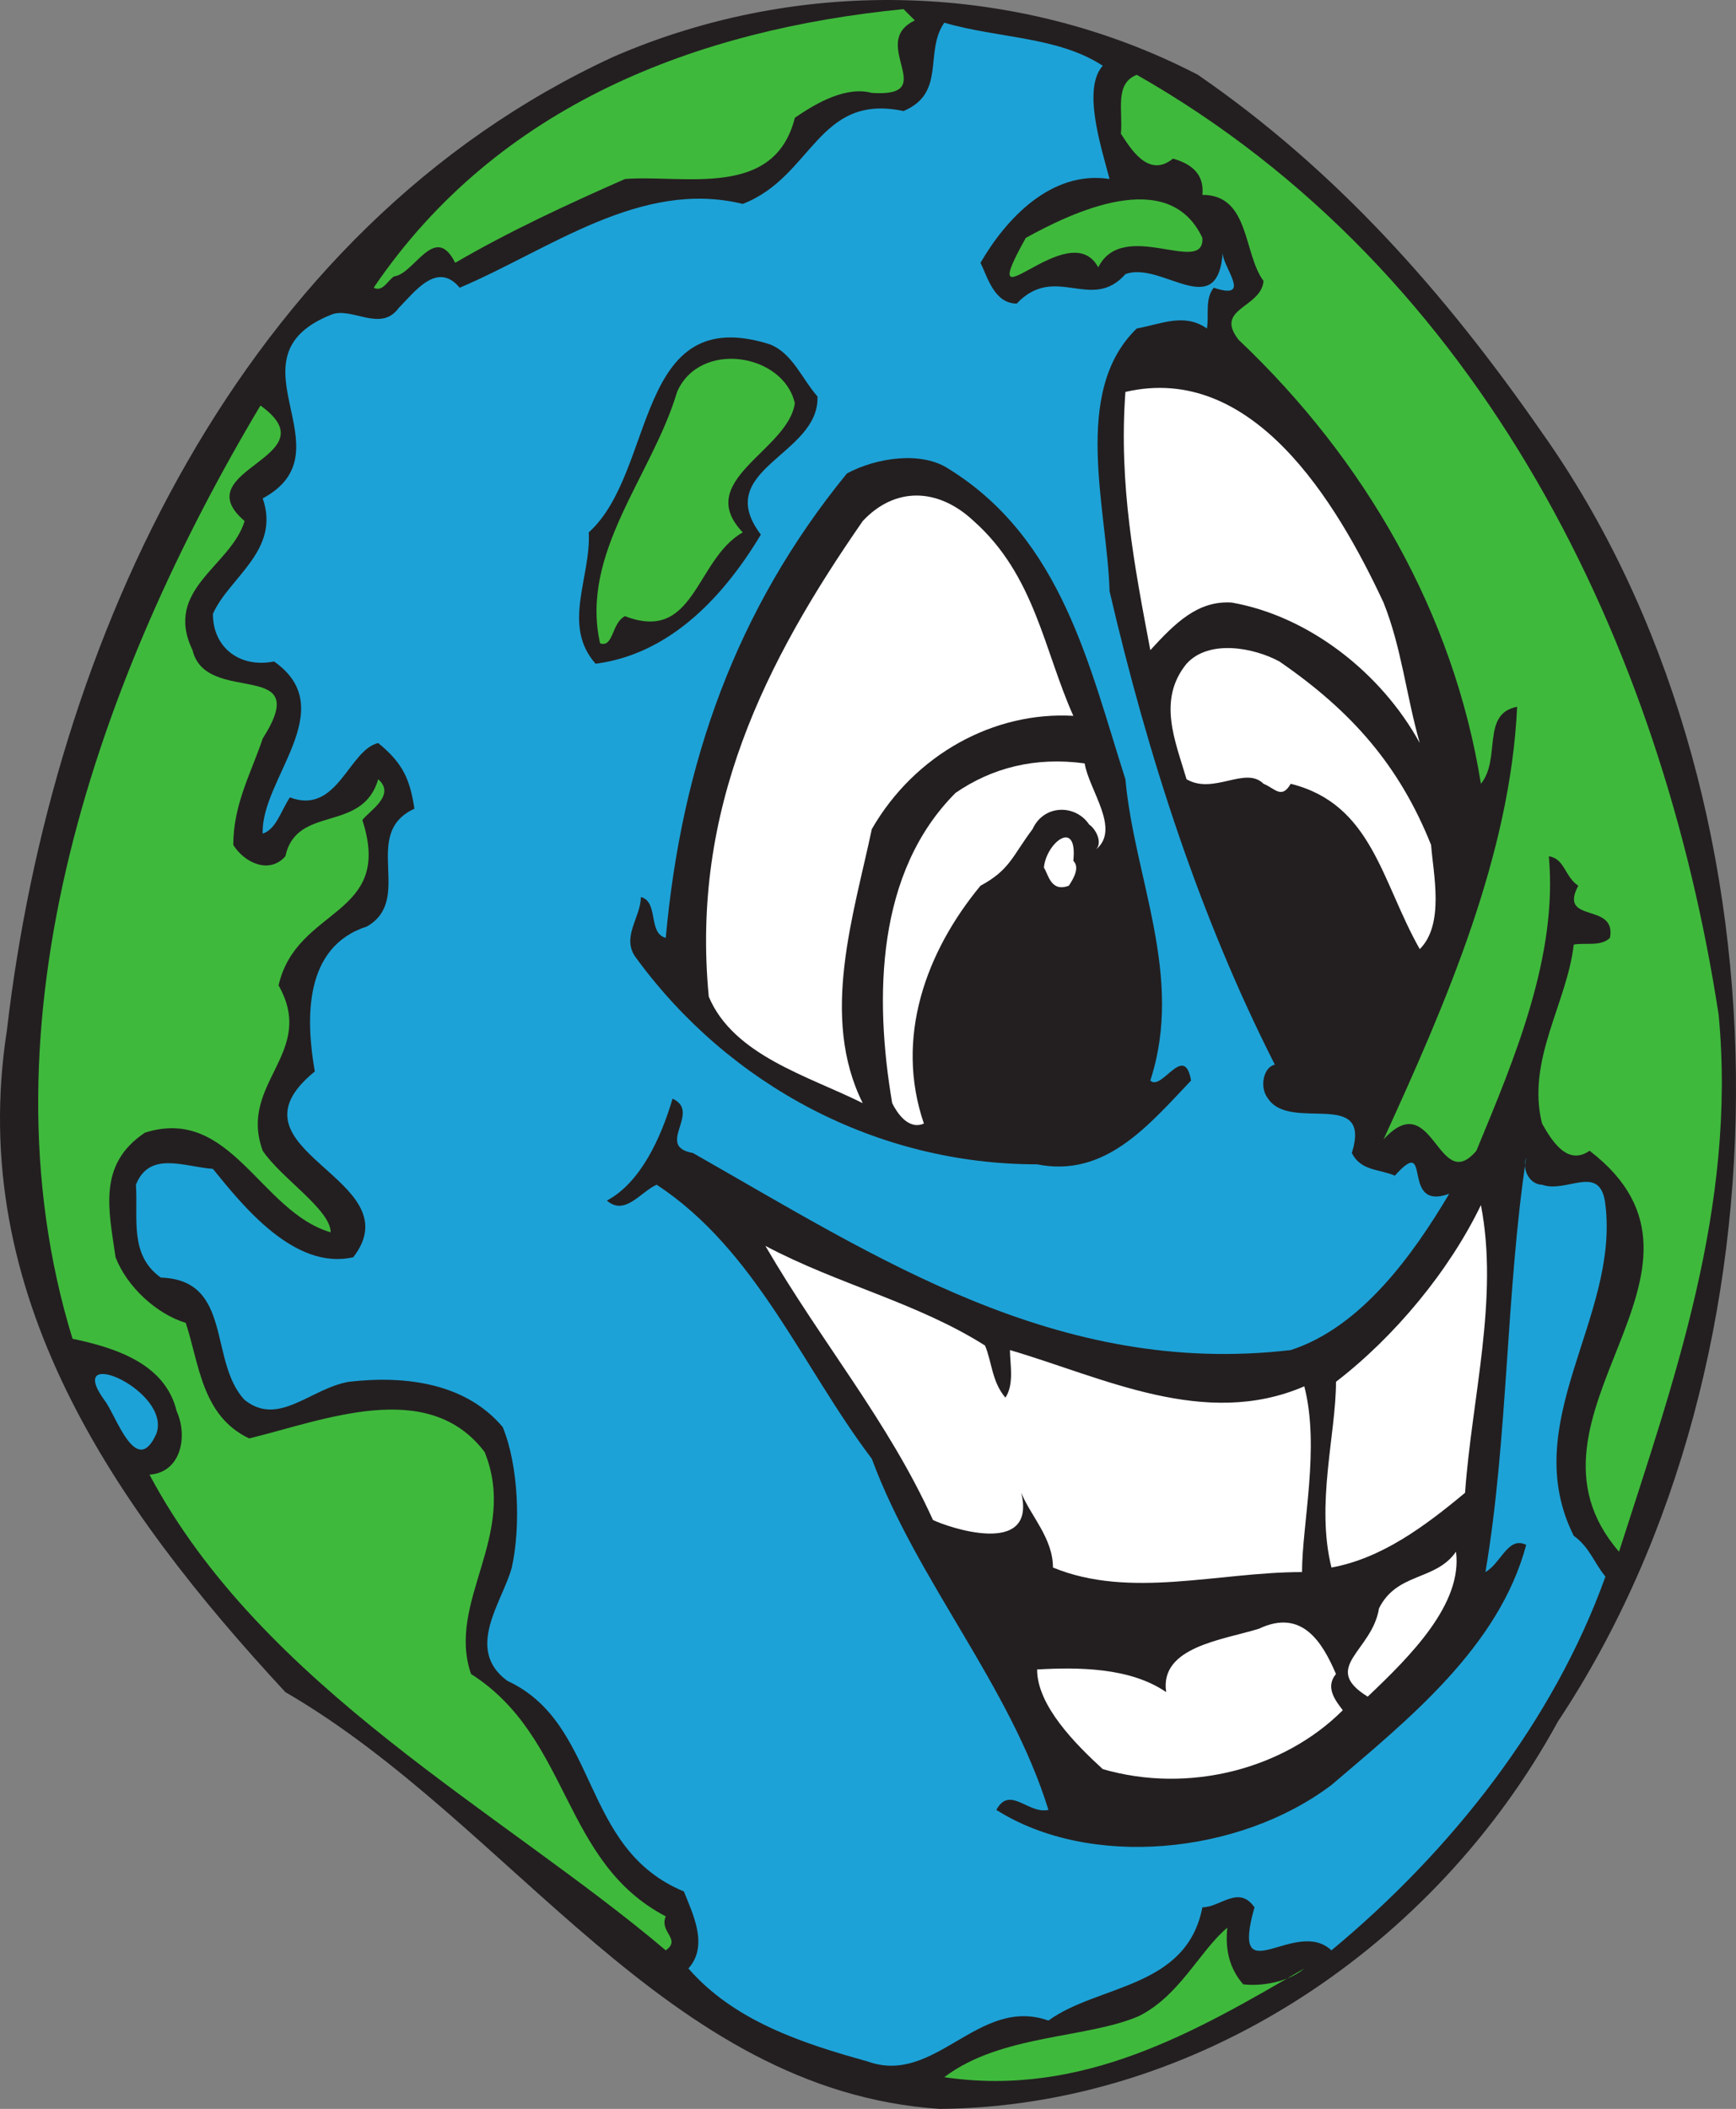
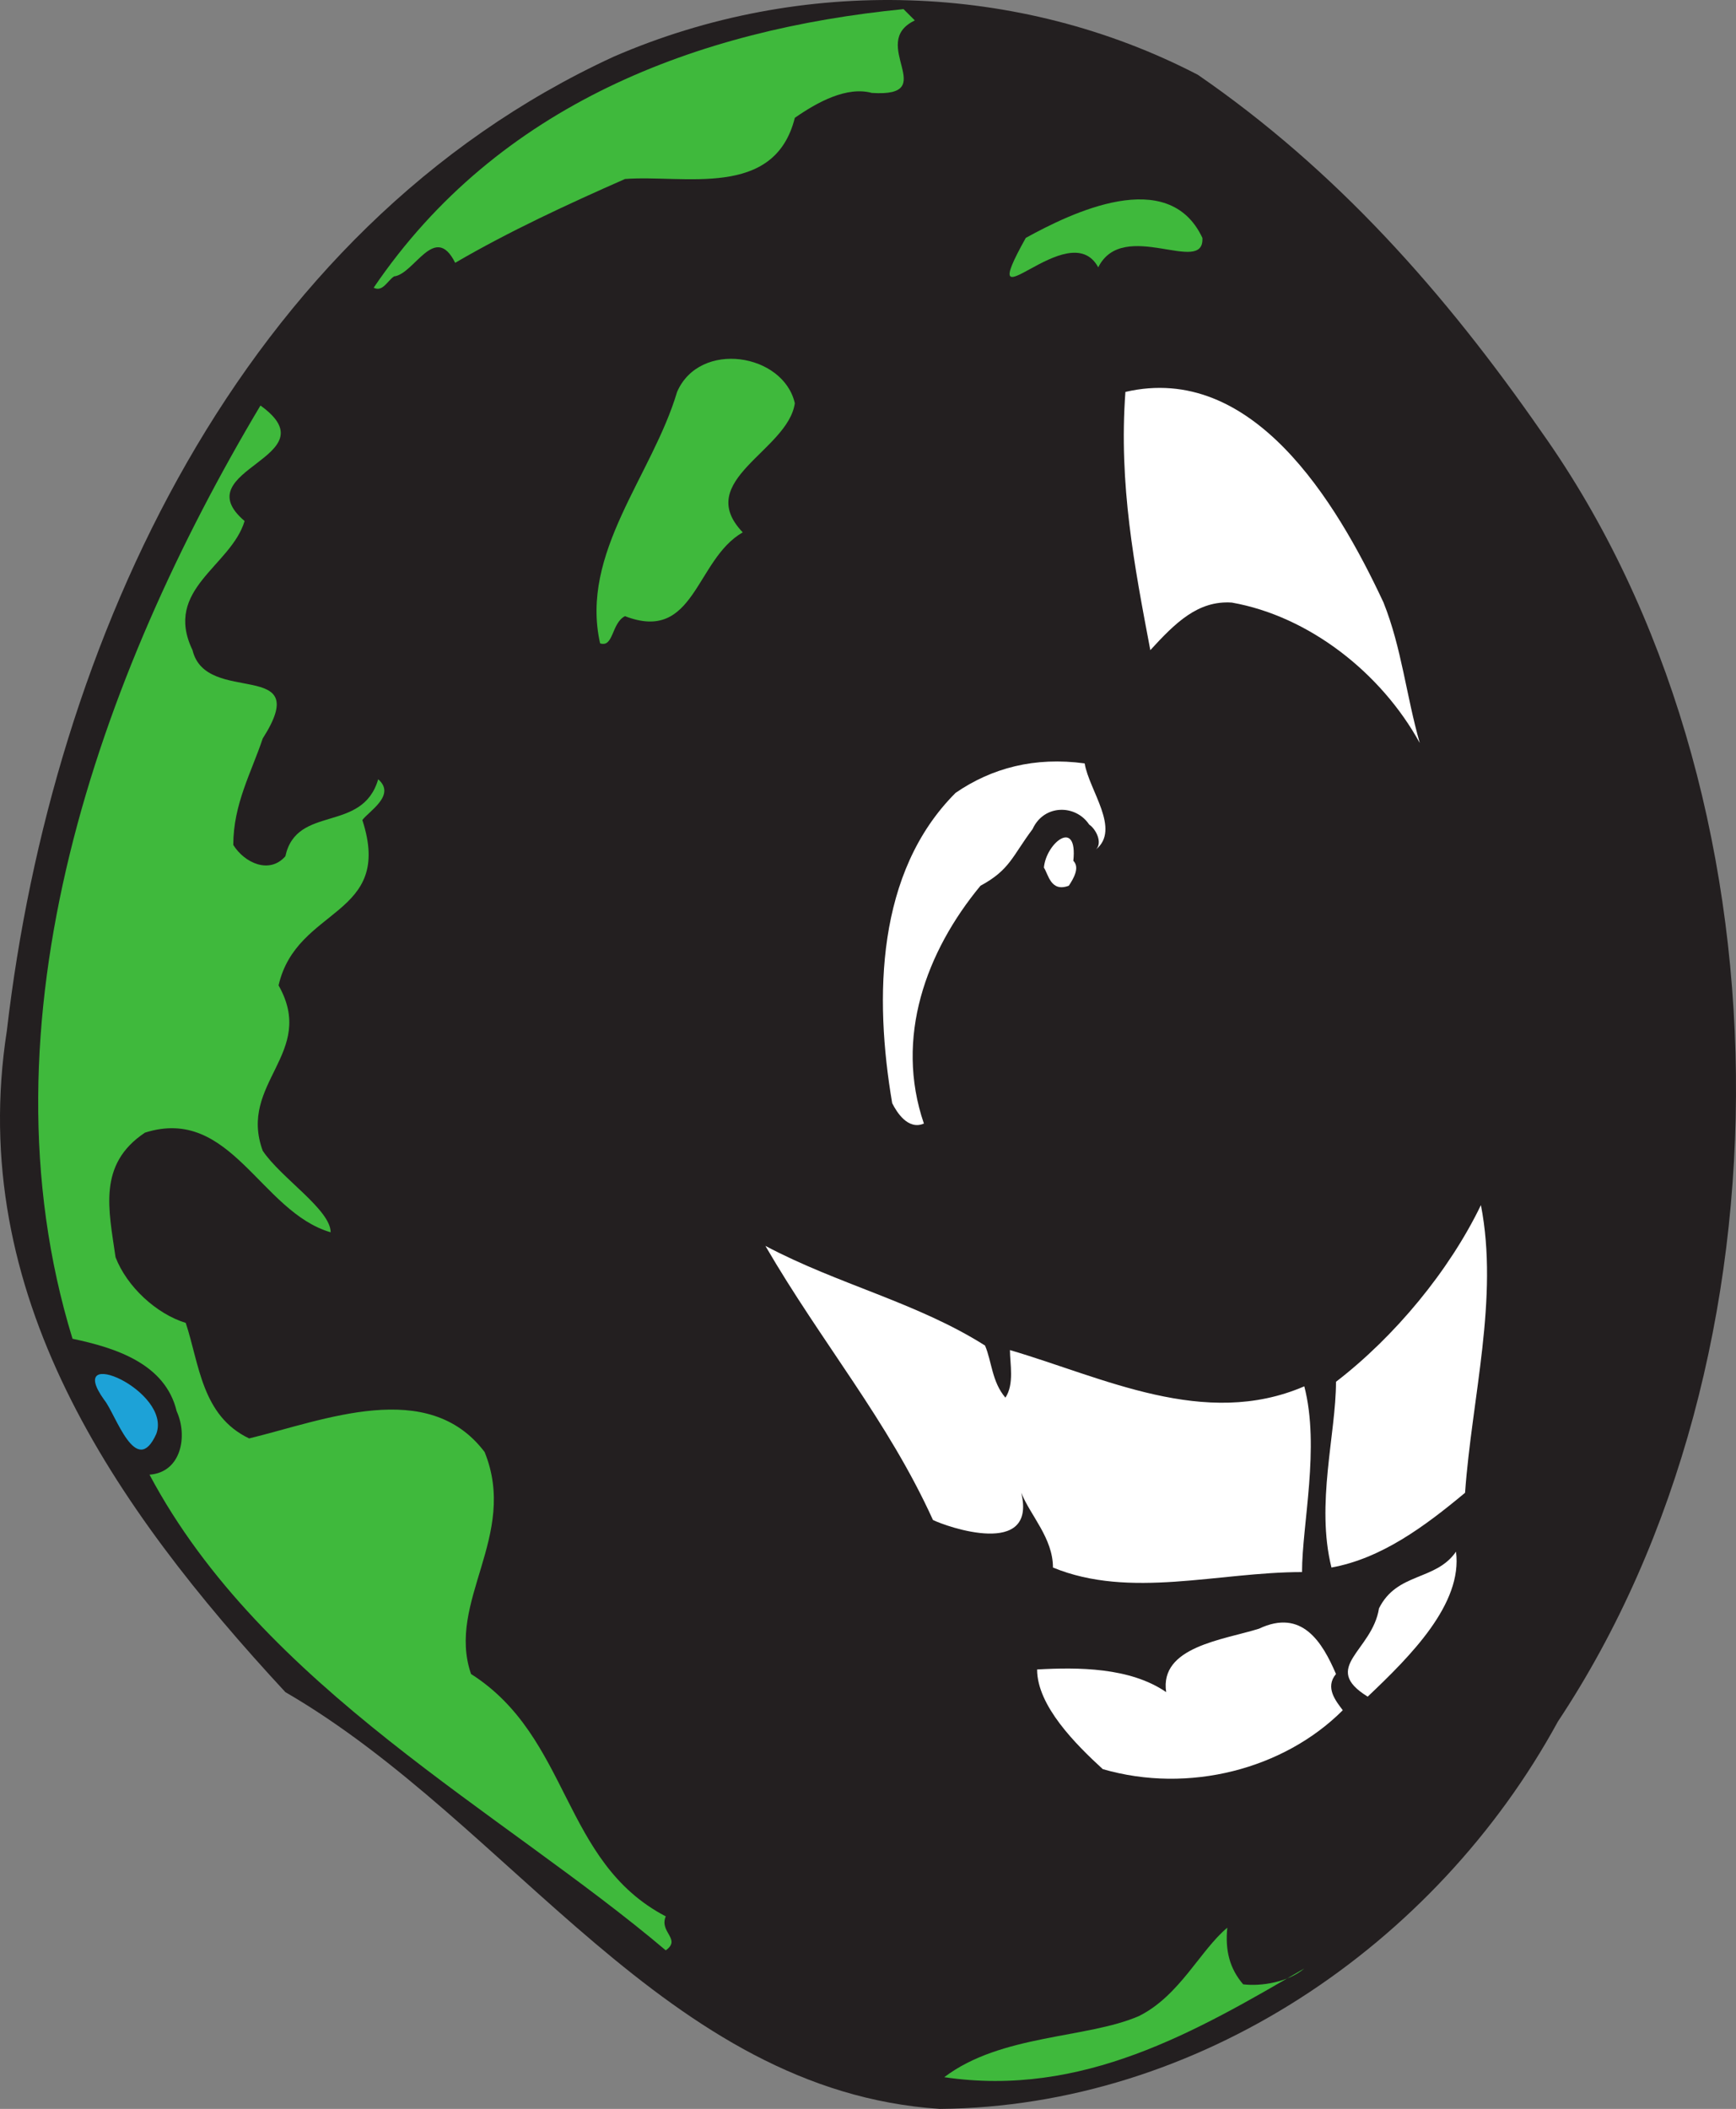
<svg xmlns="http://www.w3.org/2000/svg" width="575.015" height="698.267">
  <rect width="100%" height="100%" fill="#808080" stroke="none" />
  <path fill="#231f20" fill-rule="evenodd" d="M510.77 143.267c84 118.5 85.5 306 5.25 426.75-40.5 74.25-119.25 127.5-204.75 128.25-90.75-6-141.75-94.5-216.75-138-57-61.5-105.75-132-92.25-219 15-129 77.25-265.5 201-322.5 62.25-27 134.25-24.75 193.5 6 45.75 31.5 81.75 72 114 118.5" />
  <path fill="#3fb93c" fill-rule="evenodd" d="M303.02 6.767c-15.75 7.5 9 25.5-14.25 24-8.25-2.25-18 3-25.5 8.25-6.75 27-36.75 18.75-56.25 20.25-18.75 8.25-38.25 17.25-56.25 27.75-6.75-13.5-13.5 3.75-20.25 4.5-2.25 1.5-3.75 5.25-6.75 3.75 41.25-60.75 107.25-85.5 175.5-92.25l3.75 3.75" />
-   <path fill="#1da2d7" fill-rule="evenodd" d="M365.27 21.767c-6.75 7.5-.75 26.25 2.25 37.5-19.5-3-34.5 13.5-42.75 27.75 2.25 4.5 4.5 13.5 12 13.5 12.75-13.5 24.75 3 36-9.75 12-4.5 30.75 16.5 32.25-7.5-.75 4.5 10.5 16.5-3 12-3 3.75-1.5 9-2.25 13.5-7.5-5.25-15-1.5-23.25 0-21.75 21-9.75 60-9 87 12.75 54.75 30 108 54.75 156.75-3.75.75-5.25 7.5-2.25 11.25 7.5 11.25 34.5-3.75 27.75 18 3 6 9 5.25 14.25 7.5 12.75-14.25 1.5 12 18 6-12 20.25-29.25 44.25-52.5 51.75-77.25 9-137.25-30.75-198-65.25-12.75-2.25 3-13.5-6.75-18-3.75 12.75-10.5 27.75-21.75 33.75 6 5.25 11.25-3 16.5-5.25 33 21.75 48 60 71.25 90.75 15 40.5 45.75 75 58.5 116.25-6.75 1.5-12.75-8.25-17.25 0 30.75 19.5 80.25 15 111-8.25 25.5-21.75 55.5-45.75 64.5-79.5-6-3-8.25 6-13.5 9 7.5-44.25 6.75-92.25 13.5-137.25-1.5 4.5 1.5 9 5.25 9 8.25 3 19.5-7.5 21 6.75 4.5 37.5-29.25 72-10.5 109.5 5.25 3.75 6.75 9 10.5 13.5-17.25 48-51 90.75-90.75 123.75-12-11.25-33.75 15-25.5-14.25-5.25-7.5-11.25 0-17.25 0-5.25 27-34.5 25.5-51 37.5-23.25-8.25-37.5 21.75-60 13.5-21.75-6-44.25-13.5-59.25-30.75 6.75-7.5 1.5-18-1.5-25.5-34.5-14.25-27.75-55.5-58.5-69.75-14.25-10.5-1.5-26.25 1.5-37.5 3-13.5 2.25-33.75-3-46.5-12-14.25-31.5-17.25-51-15-12.75 2.25-23.25 15-34.5 6-12-12.75-3.75-39.75-27.75-40.5-10.5-7.5-7.5-19.5-8.25-30.75 4.5-11.25 15.75-6 25.5-5.25 9.75 12 27 33.75 46.5 29.25 20.25-26.25-45-35.25-12.75-61.5-3-17.25-3.75-41.25 17.25-48 15.75-9-2.25-30.75 15.75-39-1.5-9.75-3.75-15-12-21.75-9.75 2.25-13.5 24-29.25 18-3 4.5-4.5 10.5-9 12-.75-18 26.25-41.25 3.75-57-11.25 2.25-20.25-4.5-20.25-15.75 5.25-12 22.5-21 16.5-38.25 29.25-15.75-12.75-46.5 22.5-60.75 6.75-3 16.5 6 22.5-2.25 5.25-5.25 12.75-15.75 20.25-6.75 30-12.75 60-36 93.75-27.75 23.25-9 24.75-36.75 53.25-30.75 14.25-6 6.75-19.5 13.5-29.25 18 5.25 37.5 4.5 52.5 14.25" />
-   <path fill="#3fb93c" fill-rule="evenodd" d="M569.27 336.017c6 63.75-15 121.5-33 177.75-39-45 42-93-9.75-132.75-7.5 5.25-12.75-3.75-15.75-9-5.25-21 8.25-39.75 10.5-59.25 3.75-.75 9 .75 12-2.25 2.25-12-17.25-4.5-10.5-17.25-4.5-3-4.5-9-9.75-9.75 3 33-11.25 66.75-24 97.5-12.75 15-14.25-21.75-30.75-3.75 21-45.75 42-94.5 44.25-143.25-12 2.25-5.25 17.25-12 25.5-9-56.25-38.25-107.25-80.25-147-8.25-10.5 7.5-10.5 8.25-19.5-6.75-9-4.5-28.5-20.25-28.5.75-7.5-4.5-10.5-9.75-12-8.25 6.75-14.25-3.75-17.25-8.25.75-7.5-2.25-16.5 5.25-19.5 114.75 65.25 174 189 192.75 311.25" />
  <path fill="#3fb93c" fill-rule="evenodd" d="M398.27 78.767c.75 12.75-26.25-6.75-34.5 9.75-9.75-18-42 22.5-24-9.75 15-8.25 47.25-24 58.5 0" />
  <path fill="#231f20" fill-rule="evenodd" d="M270.77 131.267c.75 19.5-35.25 24-18.75 45.75-13.5 22.5-31.5 39.75-54.75 42.75-11.25-12.75-1.5-28.5-2.25-43.5 22.5-20.25 15-76.5 60-62.25 7.5 3 10.5 11.25 15.75 17.25" />
  <path fill="#3fb93c" fill-rule="evenodd" d="M263.27 133.517c-2.25 15.75-33.75 25.5-17.25 42.75-15.75 9-15.75 36.75-39 27.75-4.5 2.25-3.75 10.5-8.25 9-6.75-30 17.25-55.5 25.5-83.25 7.5-17.25 35.25-12.75 39 3.75" />
  <path fill="#fff" fill-rule="evenodd" d="M458.27 199.517c6 15 7.5 30.75 12 46.5-12.75-23.25-36.75-42-62.25-46.5-11.25-.75-18.75 6.75-27 15.75-5.25-27.75-10.5-54.75-8.25-85.5 42-9.75 69.75 36 85.5 69.75" />
  <path fill="#3fb93c" fill-rule="evenodd" d="M81.02 172.517c-4.5 15-27 22.5-17.25 42.75 4.5 18.75 40.5 2.25 23.25 29.25-3.75 11.25-9.75 21.75-9.75 35.25 3.75 6 12 9.75 17.25 3.75 3.75-17.25 25.5-7.5 30.75-25.5 6 5.25-3 10.5-5.25 13.5 10.5 32.25-21.75 28.5-27.75 54.75 12.75 22.5-13.5 32.25-5.25 54.75 6 9 22.5 19.5 22.5 27-23.25-6.75-33-42-61.5-33-15.75 10.5-12 25.5-9.75 41.25 3.75 9.75 13.5 18.75 23.25 21.75 4.5 13.5 5.25 30.75 21 38.25 24.75-6 59.25-20.25 78 4.5 11.25 27.75-12.75 49.5-4.5 73.5 33 21 30 62.25 64.5 80.25-2.25 5.25 5.25 7.5 0 11.25-54-45.75-133.5-87-171-157.5 10.5-.75 12.75-12.75 9-21-3.75-15.75-20.25-21-34.5-24-32.25-105 9-219.75 62.25-309 24 17.25-25.5 21-5.25 38.25" />
-   <path fill="#231f20" fill-rule="evenodd" d="M372.77 258.017c3 33 19.5 65.25 8.25 99.75 3.75 3.75 11.25-12.75 13.5 0-14.25 15-28.5 32.25-51 27.75-53.25 0-102-26.25-132.75-68.25-5.25-6.75 1.5-13.5 1.5-20.25 6 1.5 2.25 12 8.25 13.5 5.25-57.75 23.25-108.75 60-153.75 9.75-5.25 24.75-7.5 33.75-1.5 37.5 23.25 46.5 65.25 58.5 102.75" />
-   <path fill="#fff" fill-rule="evenodd" d="M355.52 237.017c-26.25-1.5-52.5 12.75-66.75 37.5-6 28.5-17.25 62.25-3 90.75-18-9-42.75-15.75-51-35.25-6-62.25 18.75-111 51-157.5 10.5-11.25 24.75-11.25 36.75 0 20.25 18 23.25 42.75 33 64.5m118.5 42.75c.75 9.75 4.5 26.25-3.75 34.5-12.75-22.5-15.75-48-42.75-54.75-3 5.25-5.25 1.5-9 0-6-6-16.5 3.75-25.5-1.5-3.75-12.75-9.75-26.25 0-38.25 7.5-8.25 22.5-5.25 30.75-.75 24 16.5 39.75 34.5 50.25 60.75" />
  <path fill="#fff" fill-rule="evenodd" d="M359.27 252.767c1.5 9 12 21.75 3.75 28.5 2.25-2.25 0-6.75-2.25-8.25-4.5-6.75-15-6.75-18.75 1.5-6.75 9-7.5 13.5-17.25 18.75-18 21.75-28.5 50.25-18.75 78.75-5.25 2.25-9-3.75-10.5-6.75-6-35.25-5.25-76.5 21-102.75 12-8.25 26.25-12 42.75-9.75" />
  <path fill="#fff" fill-rule="evenodd" d="M355.52 285.017c2.25 2.25 0 6-1.5 8.25-6 2.25-6.75-3.75-8.25-6 .75-8.25 11.25-16.5 9.75-2.25m129.75 209.25c-13.5 11.25-27.75 21.75-44.25 24.75-5.25-21 1.5-44.25 1.5-61.5 19.5-15 37.5-36.75 48-58.5 6 30.75-3 63.75-5.25 95.25m-159-48.75c2.25 5.25 2.25 12 6.75 17.25 3-4.5 1.5-11.25 1.5-15.75 30.75 9 64.5 26.25 97.5 12 5.25 20.25-.75 45.75-.75 61.5-27.75 0-57 9-82.5-1.5 0-9.75-7.5-17.25-10.5-24.75 5.25 21.75-24.75 11.25-29.25 9-15-33-36.75-58.5-55.5-90.75 24 12.75 50.25 18.75 72.75 33" />
  <path fill="#1da2d7" fill-rule="evenodd" d="M51.77 474.767c-6.75 15-13.5-6.75-17.25-11.25-13.5-18.75 22.5-3 17.25 11.25" />
  <path fill="#fff" fill-rule="evenodd" d="M453.02 561.767c-15.75-9.75 1.5-15 3.75-29.25 6-12 18.75-9 25.5-18.75 2.25 17.25-15 34.5-29.25 48m-10.5-7.5c-3.75 4.5 0 9 2.25 12-19.5 19.5-51 27.75-79.5 19.5-9-8.25-21.75-21-21.75-33 13.5-.75 30.75-.75 42.75 7.5-2.25-15 18.75-17.25 30.75-21 14.25-6.75 21 4.5 25.5 15" />
  <path fill="#3fb93c" fill-rule="evenodd" d="M411.77 657.017c6 .75 15-.75 20.25-5.25-36 21-73.5 42.75-119.25 36 18.75-14.25 47.25-12.75 64.5-20.25 13.5-6.75 20.25-21.75 29.25-29.25-.75 7.5.75 13.5 5.25 18.75" />
</svg>